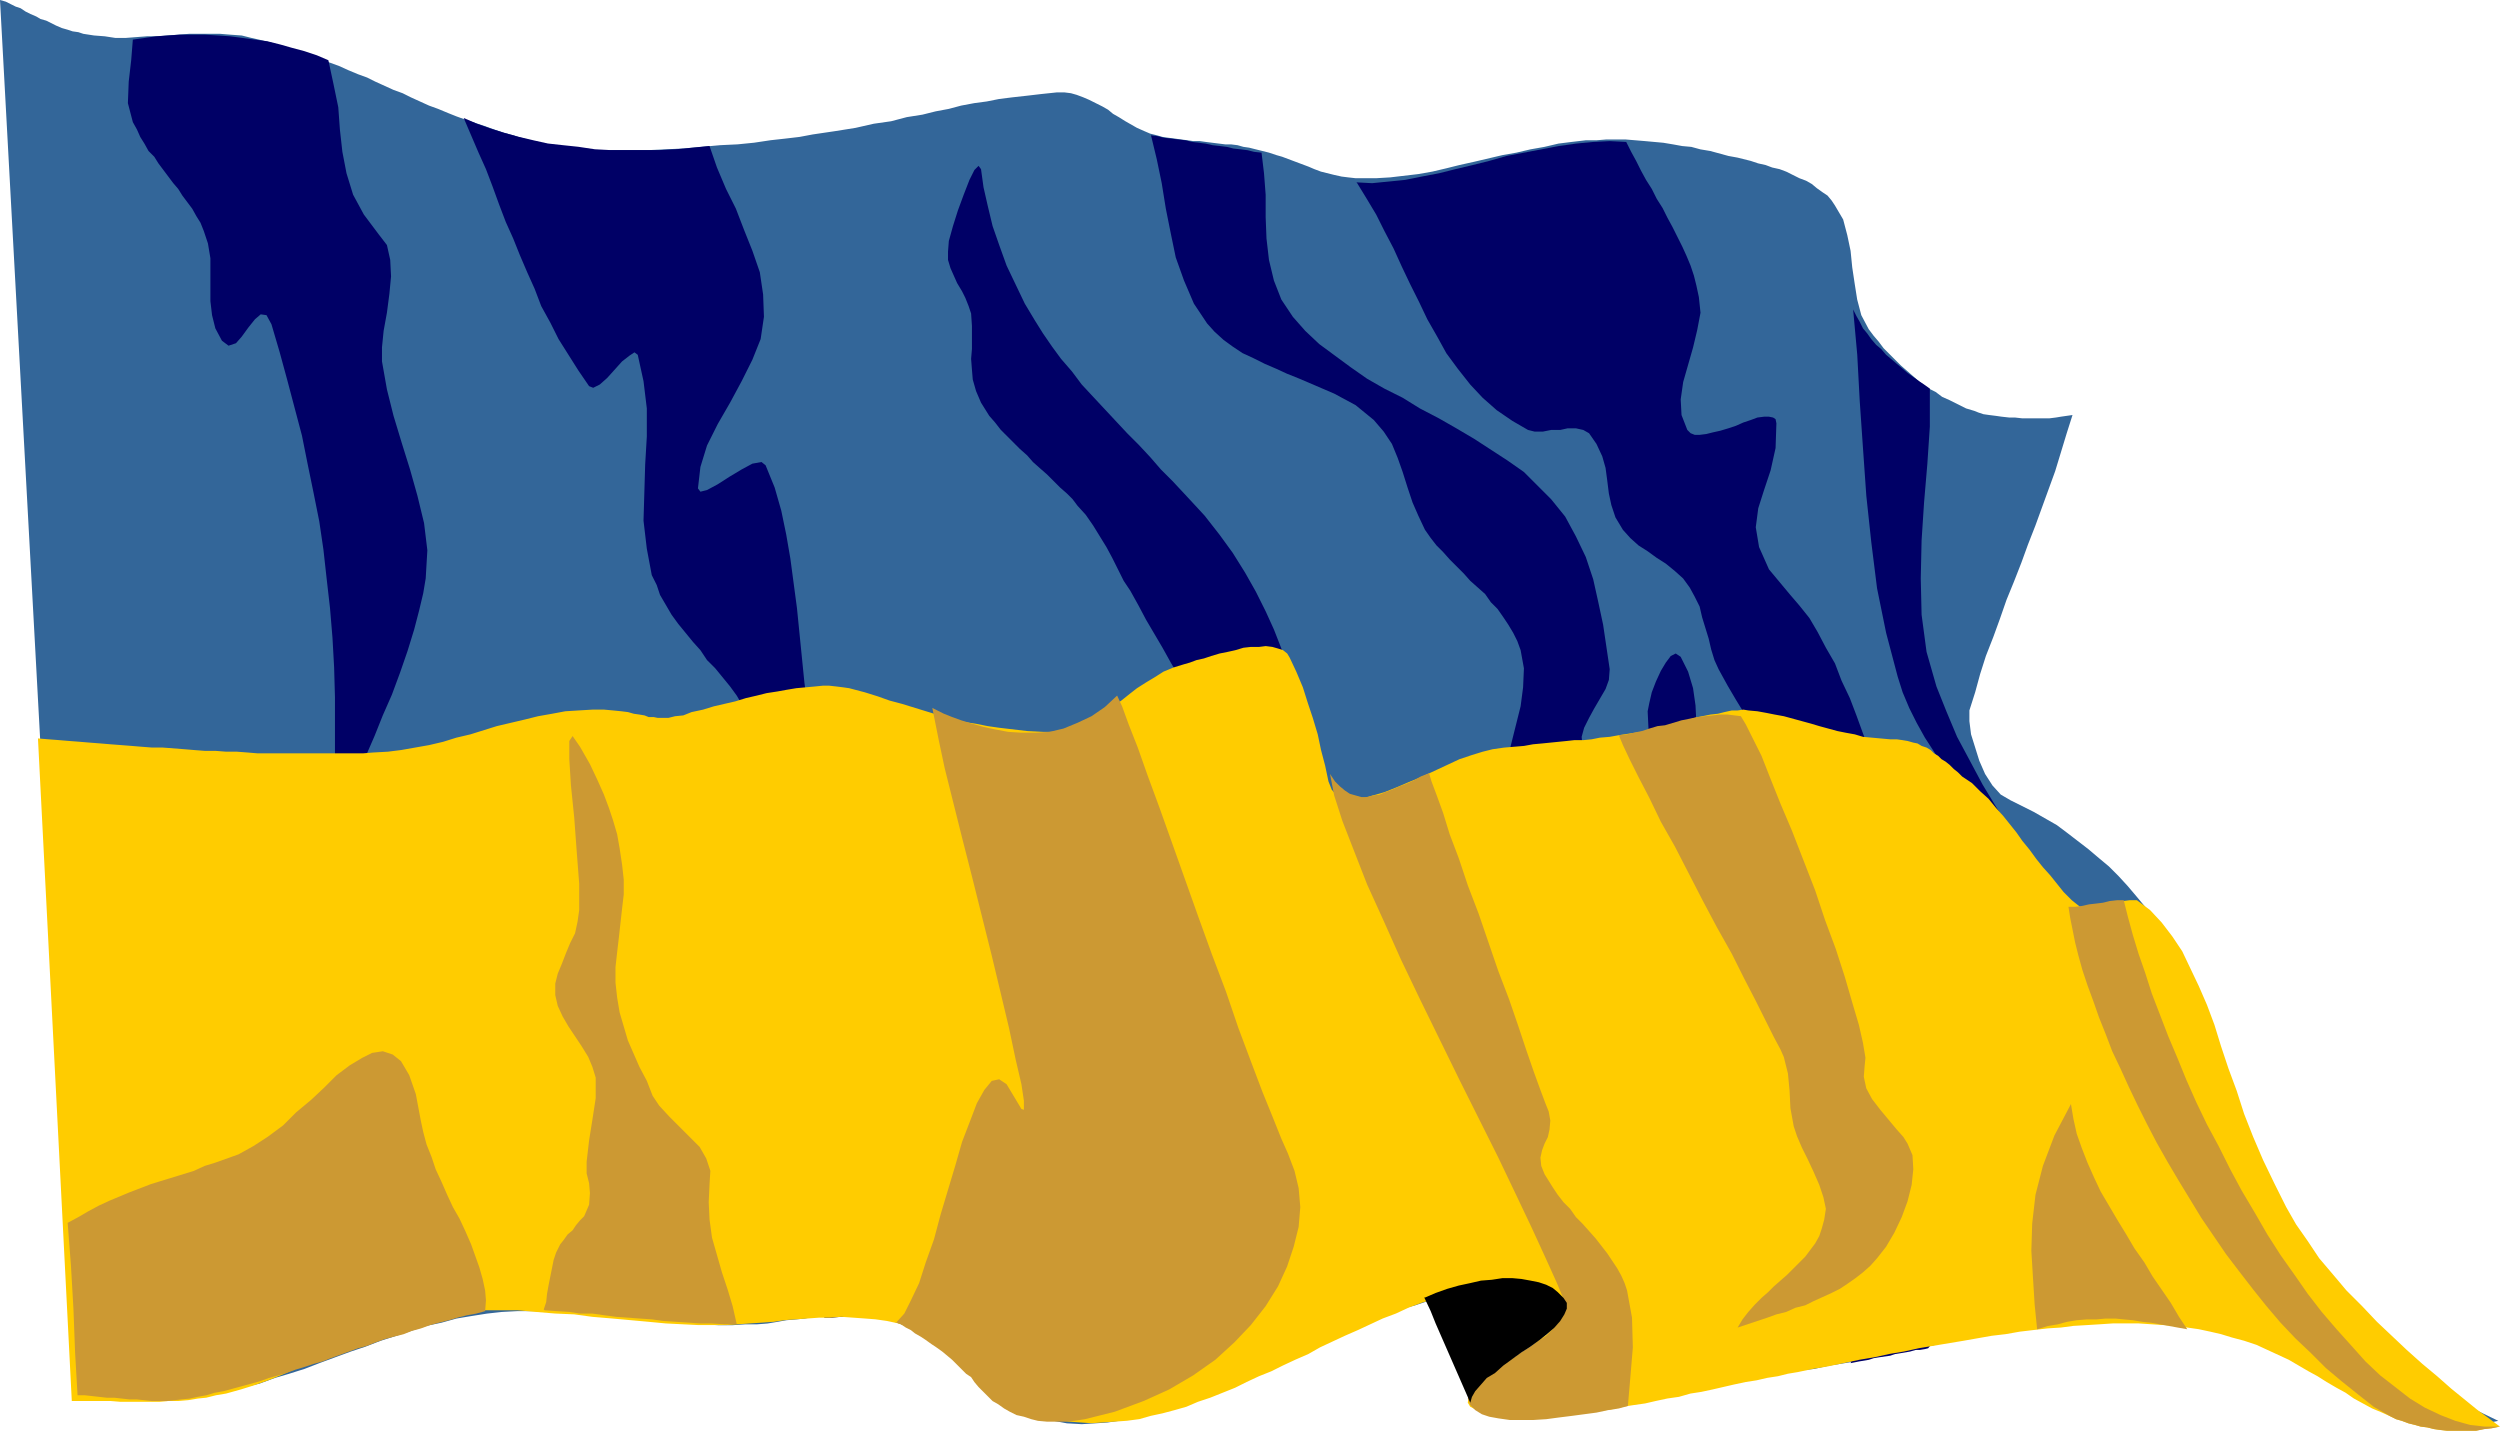
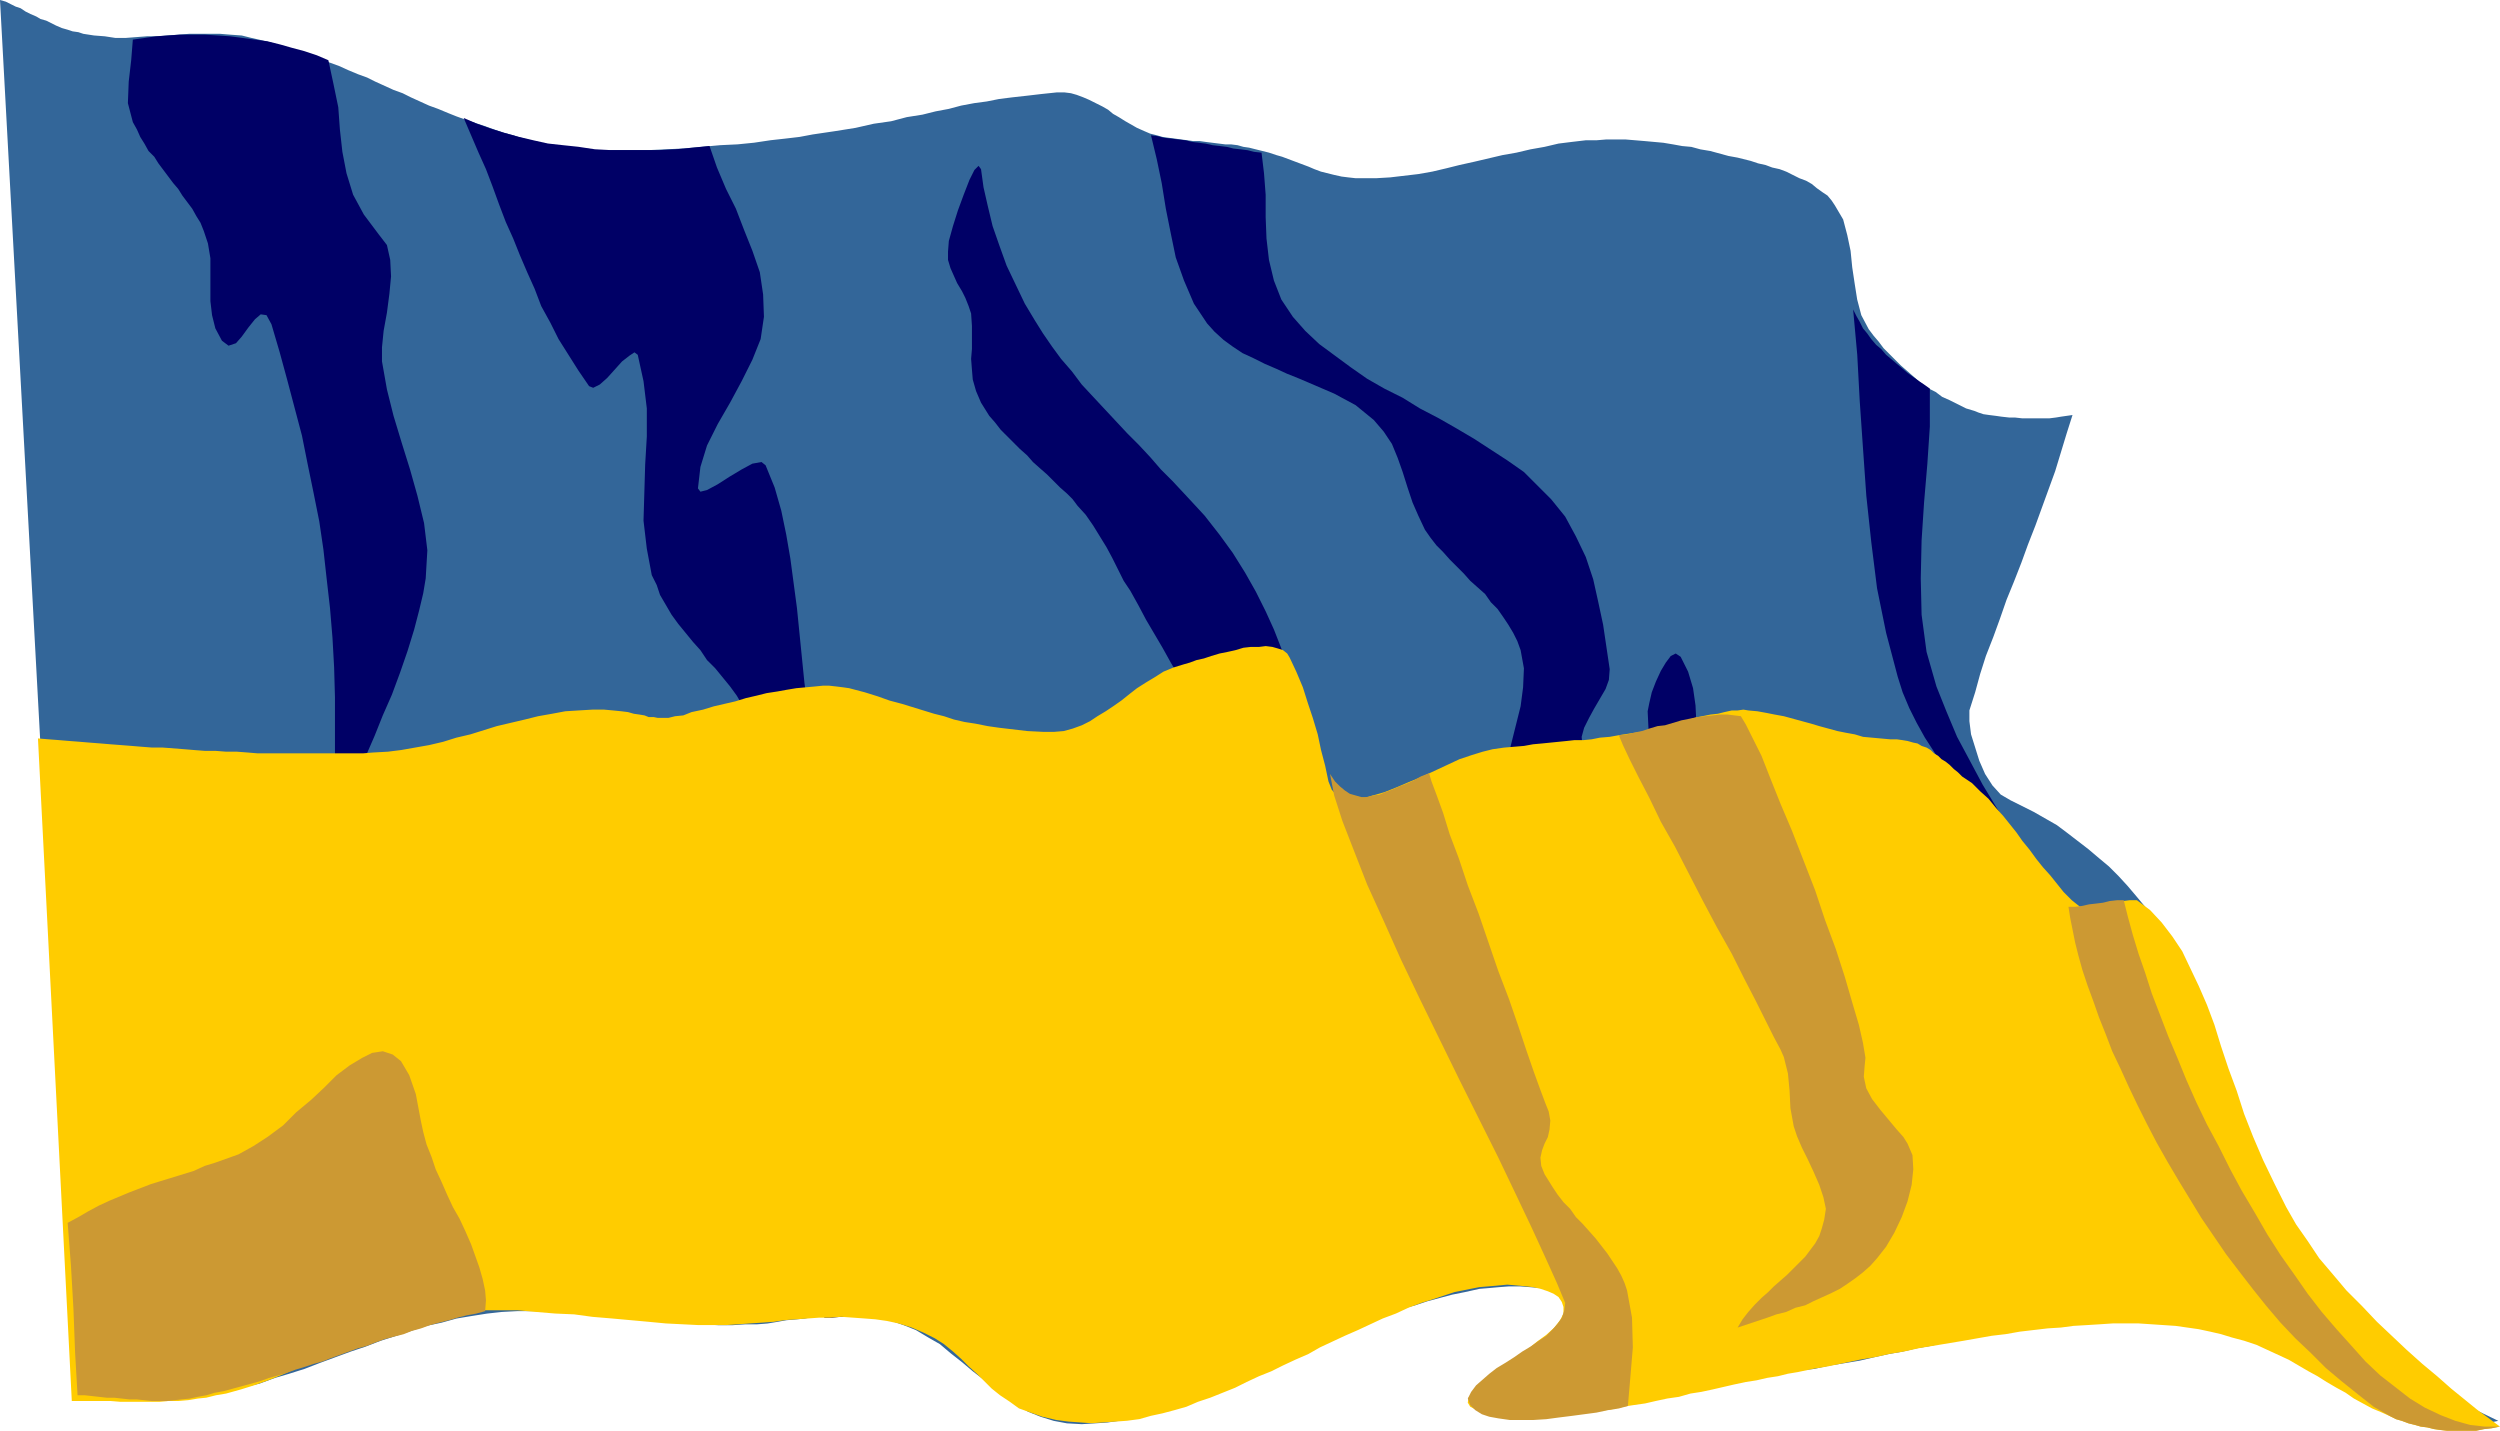
<svg xmlns="http://www.w3.org/2000/svg" xmlns:ns1="http://sodipodi.sourceforge.net/DTD/sodipodi-0.dtd" xmlns:ns2="http://www.inkscape.org/namespaces/inkscape" version="1.0" width="129.553mm" height="74.144mm" id="svg16" ns1:docname="Ukraine 2.wmf">
  <ns1:namedview id="namedview16" pagecolor="#ffffff" bordercolor="#000000" borderopacity="0.25" ns2:showpageshadow="2" ns2:pageopacity="0.0" ns2:pagecheckerboard="0" ns2:deskcolor="#d1d1d1" ns2:document-units="mm" />
  <defs id="defs1">
    <pattern id="WMFhbasepattern" patternUnits="userSpaceOnUse" width="6" height="6" x="0" y="0" />
  </defs>
  <path style="fill:#336699;fill-opacity:1;fill-rule:evenodd;stroke:none" d="m 438.905,225.12 2.262,4.363 2.262,3.879 2.262,3.879 2.262,3.879 2.586,3.717 2.586,3.717 2.909,3.394 2.747,3.555 3.07,3.394 3.394,3.071 3.394,3.071 3.555,2.909 3.878,2.747 4.202,2.747 4.363,2.586 4.686,2.263 -1.616,0.323 -1.616,0.162 -1.454,0.162 -1.454,0.162 h -1.616 -1.293 -1.454 l -1.293,-0.323 h -1.131 l -1.454,-0.323 -1.131,-0.162 -1.293,-0.323 -1.131,-0.323 -1.293,-0.485 -0.97,-0.323 -1.131,-0.485 -1.939,-0.808 -1.939,-0.808 -1.939,-0.97 -1.939,-1.131 -1.939,-1.131 -2.101,-1.293 -2.101,-1.131 -2.101,-1.131 -2.262,-1.293 -2.262,-1.131 -2.262,-1.131 -2.101,-1.131 -2.424,-1.131 -2.424,-0.97 -2.262,-0.808 -2.424,-0.808 -2.262,-0.646 -2.101,-0.485 -2.101,-0.323 -2.262,-0.323 -2.262,-0.162 -2.262,-0.162 h -2.262 -2.262 -2.424 l -2.262,0.323 -2.262,0.162 -2.424,0.323 -2.424,0.162 -2.424,0.485 -2.586,0.323 -2.424,0.485 -2.424,0.485 -2.747,0.485 -2.424,0.646 -2.586,0.485 -2.747,0.485 -2.747,0.646 -2.586,0.646 -2.909,0.485 -2.747,0.646 -2.747,0.485 -2.909,0.646 -2.747,0.646 -2.909,0.485 -3.07,0.485 -2.909,0.646 -3.07,0.323 -4.525,0.808 -4.363,0.646 -4.202,0.808 -4.04,0.808 -3.878,0.808 -3.717,0.808 -3.717,0.646 -3.394,0.646 -3.394,0.646 -3.07,0.485 -3.07,0.162 -3.07,0.162 h -2.747 l -2.747,-0.323 -2.586,-0.485 -2.424,-0.646 -1.454,-0.646 -0.485,-0.808 0.162,-0.808 0.485,-0.97 0.97,-0.97 1.454,-0.97 1.616,-1.131 1.939,-1.293 1.778,-1.131 1.939,-1.293 1.778,-1.454 1.778,-1.131 1.293,-1.293 1.131,-1.293 0.485,-1.131 v -1.293 l -0.323,-0.97 -0.646,-0.808 -1.131,-0.808 -1.454,-0.646 -1.454,-0.485 -1.616,-0.323 -1.939,-0.323 -1.939,-0.162 -1.939,-0.162 -2.101,-0.162 h -2.101 l -2.101,0.162 -1.778,0.162 -1.939,0.162 -1.454,0.323 -1.454,0.323 -2.424,0.485 -2.424,0.646 -2.424,0.646 -2.424,0.808 -2.424,0.646 -2.262,0.97 -2.424,0.97 -2.424,0.97 -2.101,0.97 -2.262,1.131 -2.424,0.97 -2.262,0.97 -2.262,1.131 -2.424,1.131 -2.262,1.131 -2.262,1.131 -2.101,1.131 -2.424,0.808 -2.262,1.131 -2.262,0.97 -2.262,0.97 -2.424,0.97 -2.262,0.808 -2.262,0.808 -2.424,0.808 -2.424,0.646 -2.262,0.485 -2.424,0.485 -2.424,0.485 -2.262,0.323 -2.424,0.162 -2.586,0.162 -2.909,-0.162 -2.586,-0.485 -2.586,-0.808 -2.424,-0.97 -2.262,-1.454 -2.262,-1.454 -2.101,-1.616 -2.101,-1.778 -2.101,-1.616 -2.101,-1.778 -2.262,-1.778 -2.101,-1.778 -2.262,-1.293 -2.424,-1.454 -2.424,-0.97 -2.747,-0.97 -2.262,-0.485 -2.101,-0.162 -1.939,-0.323 -1.939,-0.162 h -1.616 l -1.778,0.162 -1.616,0.162 -1.616,0.162 -1.778,0.323 -1.616,0.162 -1.939,0.162 -1.778,0.323 -1.939,0.323 -2.101,0.162 h -2.262 l -2.424,0.162 h -2.909 l -2.909,-0.162 -3.07,-0.162 -3.394,-0.323 -3.07,-0.323 -3.394,-0.323 -3.394,-0.323 -3.394,-0.162 -3.394,-0.485 -3.394,-0.162 -3.232,-0.162 -3.232,-0.162 h -3.394 l -3.07,0.162 -2.909,0.323 -3.07,0.485 -2.909,0.485 -2.909,0.808 -3.07,0.646 -2.909,0.97 -2.909,0.97 -3.07,0.97 -2.909,1.131 -2.909,0.97 -3.07,1.131 -3.07,1.131 -2.909,1.131 -3.07,0.97 -2.747,0.808 -3.07,1.131 -2.909,0.646 -2.909,0.808 -1.939,0.323 -1.939,0.485 -1.616,0.162 -1.939,0.323 -1.939,0.162 h -1.939 l -1.778,0.162 H 29.896 27.957 26.018 24.078 22.139 l -1.778,-0.162 H 18.422 16.645 L 14.867,273.764 0,0 1.131,0.323 2.101,0.808 3.07,1.293 4.04,1.616 5.01,2.263 5.979,2.747 7.11,3.232 7.918,3.717 l 1.131,0.323 0.97,0.485 0.97,0.485 1.131,0.485 1.131,0.323 0.97,0.323 1.131,0.162 0.97,0.323 2.101,0.323 2.101,0.162 2.101,0.323 h 1.939 l 2.101,-0.162 2.101,-0.162 h 2.101 L 32.805,6.949 34.906,6.788 37.006,6.626 h 2.101 1.939 2.101 l 1.939,0.162 2.262,0.162 1.939,0.485 2.101,0.485 1.939,0.485 2.101,0.646 1.778,0.485 1.939,0.646 1.939,0.808 1.778,0.646 1.778,0.646 1.778,0.646 1.778,0.808 1.939,0.808 1.778,0.646 1.616,0.808 1.778,0.808 1.778,0.808 1.778,0.646 1.616,0.808 1.778,0.808 1.778,0.808 1.778,0.646 1.939,0.808 1.616,0.646 1.778,0.646 1.939,0.646 1.939,0.646 1.778,0.646 1.939,0.646 1.778,0.485 2.101,0.646 1.939,0.485 2.101,0.485 2.101,0.323 2.424,0.323 2.747,0.485 3.07,0.162 h 3.232 3.232 3.555 l 3.394,-0.162 3.555,-0.162 3.555,-0.323 3.555,-0.323 3.394,-0.162 3.232,-0.323 3.232,-0.485 2.909,-0.323 2.747,-0.323 2.586,-0.485 4.363,-0.646 4.04,-0.646 3.555,-0.808 3.394,-0.485 3.07,-0.808 3.07,-0.485 2.586,-0.646 2.586,-0.485 2.424,-0.646 2.586,-0.485 2.424,-0.323 2.424,-0.485 2.586,-0.323 2.909,-0.323 2.747,-0.323 3.07,-0.323 h 1.454 l 1.293,0.162 1.131,0.323 1.293,0.485 1.131,0.485 1.293,0.646 1.293,0.646 1.131,0.646 0.97,0.808 1.131,0.646 1.293,0.808 1.131,0.646 1.131,0.646 1.454,0.646 1.131,0.485 1.293,0.323 1.131,0.323 1.131,0.162 1.293,0.162 1.131,0.162 1.293,0.162 1.131,0.162 h 1.293 l 1.131,0.162 1.293,0.162 1.293,0.162 1.293,0.162 h 1.131 l 1.293,0.162 1.131,0.323 1.131,0.162 1.293,0.323 1.293,0.323 1.293,0.323 1.454,0.485 1.131,0.323 1.293,0.485 1.293,0.485 1.293,0.485 1.293,0.485 1.131,0.485 1.293,0.485 1.293,0.323 1.293,0.323 1.454,0.323 1.293,0.162 1.454,0.162 h 1.454 2.586 l 2.747,-0.162 2.747,-0.323 2.747,-0.323 2.747,-0.485 2.747,-0.646 2.586,-0.646 2.909,-0.646 2.747,-0.646 2.747,-0.646 2.747,-0.485 2.747,-0.646 2.747,-0.485 2.747,-0.646 2.586,-0.323 2.747,-0.323 h 2.101 l 1.939,-0.162 h 1.778 1.939 l 1.939,0.162 1.939,0.162 1.778,0.162 1.778,0.162 1.939,0.323 1.778,0.323 1.778,0.162 1.778,0.485 1.939,0.323 1.778,0.485 1.778,0.485 1.778,0.323 1.293,0.323 1.293,0.323 1.454,0.485 1.454,0.323 1.293,0.485 1.454,0.323 1.293,0.485 1.293,0.646 1.293,0.646 1.293,0.485 1.131,0.646 0.97,0.808 1.131,0.808 0.97,0.646 0.808,0.97 0.646,0.97 1.616,2.747 0.808,3.071 0.646,3.071 0.323,3.232 0.485,3.232 0.485,3.071 0.808,3.071 1.454,2.747 0.97,1.293 0.97,1.131 0.97,1.293 1.131,1.131 1.131,1.131 1.131,1.131 1.293,1.131 1.293,1.131 1.293,1.131 1.293,0.97 1.616,0.808 1.293,0.97 1.454,0.646 1.616,0.808 1.616,0.808 1.616,0.485 0.808,0.323 0.97,0.323 1.131,0.162 1.293,0.162 1.131,0.162 1.454,0.162 h 1.131 l 1.454,0.162 h 1.293 1.293 1.454 1.293 l 1.293,-0.162 0.97,-0.162 1.131,-0.162 1.131,-0.162 -1.131,3.555 -1.131,3.717 -1.131,3.717 -1.293,3.555 -1.293,3.555 -1.293,3.555 -1.454,3.717 -1.293,3.555 -1.454,3.717 -1.454,3.555 -1.293,3.717 -1.293,3.555 -1.454,3.717 -1.131,3.555 -0.97,3.555 -1.131,3.555 v 2.101 l 0.323,2.586 0.808,2.586 0.808,2.586 1.131,2.586 1.454,2.263 1.616,1.778 1.939,1.131 2.262,1.131 2.262,1.131 2.262,1.293 2.262,1.293 1.939,1.454 2.101,1.616 2.101,1.616 2.101,1.778 1.939,1.616 1.939,1.939 1.778,1.939 1.778,2.101 1.616,1.939 1.454,2.263 1.454,2.263 1.454,2.263 1.293,2.263 1.131,2.263 0.97,2.424 0.97,2.424 0.97,2.747 0.808,2.586 0.97,2.747 0.97,2.586 0.646,2.747 0.97,2.586 0.808,2.909 0.808,2.586 0.646,2.586 0.808,2.586 0.808,2.424 0.808,2.424 v 0 z" id="path1" />
  <path style="fill:#000066;fill-opacity:1;fill-rule:evenodd;stroke:none" d="m 225.432,26.504 1.293,0.162 1.293,0.323 1.454,0.162 1.293,0.162 1.454,0.162 1.293,0.323 1.293,0.162 1.293,0.162 1.454,0.323 1.454,0.162 1.293,0.162 1.293,0.323 1.454,0.162 1.293,0.162 1.293,0.323 1.454,0.162 0.485,4.04 0.323,4.202 v 4.363 l 0.162,4.202 0.485,4.202 0.97,4.04 1.454,3.717 2.262,3.394 2.424,2.747 2.747,2.586 3.07,2.263 3.07,2.263 3.232,2.263 3.394,1.939 3.555,1.778 3.394,2.101 3.717,1.939 3.394,1.939 3.555,2.101 3.232,2.101 3.232,2.101 3.232,2.263 2.586,2.586 2.747,2.747 2.747,3.394 2.101,3.879 1.939,4.04 1.454,4.363 0.97,4.363 0.97,4.525 0.646,4.363 0.646,4.363 -0.162,2.101 -0.646,1.778 -1.131,1.939 -1.131,1.939 -0.97,1.778 -0.97,1.939 -0.485,1.778 0.162,1.778 0.323,1.454 0.646,1.616 0.485,1.778 0.646,1.939 0.646,1.778 0.646,1.778 0.97,1.939 0.808,1.616 0.97,1.616 0.97,1.293 1.131,1.131 1.293,0.808 1.293,0.646 1.293,0.162 1.454,-0.162 1.616,-0.646 2.424,-2.101 0.97,-2.747 -0.323,-3.071 -1.293,-3.394 -1.454,-3.717 -1.454,-3.555 -1.131,-3.555 -0.162,-3.394 0.323,-1.616 0.485,-2.101 0.808,-2.101 0.97,-2.101 0.97,-1.616 0.97,-1.293 0.97,-0.485 0.97,0.646 1.454,2.909 0.97,3.232 0.485,3.394 0.162,3.394 v 3.555 l 0.162,3.555 0.485,3.394 0.646,3.232 0.97,2.263 0.97,2.101 1.454,2.101 1.293,2.101 1.293,1.939 1.293,2.263 1.131,1.939 0.97,2.263 0.97,4.202 0.323,4.363 0.162,4.525 0.646,4.363 1.293,4.202 1.293,4.202 1.454,4.202 1.616,4.04 1.616,4.202 1.454,4.202 1.454,4.202 1.293,4.202 0.485,1.939 0.646,2.101 0.485,1.939 0.646,1.939 0.323,2.101 0.162,2.101 -0.162,1.939 -0.485,2.101 -0.485,1.454 -0.646,1.293 -0.646,1.293 -0.808,1.293 -0.808,1.293 -0.808,1.131 -0.97,1.293 -0.97,1.293 -0.97,1.131 -0.97,1.293 -1.131,1.293 -1.131,1.131 -0.808,1.293 -1.131,1.131 -0.808,1.293 -0.97,1.293 0.646,-1.454 0.646,-1.778 0.97,-1.616 0.97,-1.616 0.97,-1.778 1.131,-1.778 0.97,-1.778 0.97,-1.778 0.97,-1.616 0.646,-1.454 0.323,-1.454 0.323,-1.454 -0.162,-1.131 -0.485,-0.808 -0.97,-0.808 -1.293,-0.485 -1.454,-0.323 -1.454,0.162 -1.131,0.646 -1.131,0.646 -1.131,1.131 -0.97,1.293 -0.97,1.454 -0.97,1.616 -0.808,1.778 -0.97,1.616 -0.808,1.778 -0.808,1.939 -0.97,1.778 -0.97,1.616 -0.808,1.616 -1.131,1.293 -0.97,0.646 -0.97,0.646 -0.97,0.646 -0.97,0.646 -0.97,0.646 -0.97,0.646 -1.131,0.646 -0.808,0.485 -1.131,0.646 -0.97,0.646 -0.97,0.646 -0.97,0.646 -0.97,0.646 -0.97,0.646 -1.131,0.646 -0.97,0.646 1.293,-1.939 1.293,-2.101 1.293,-1.778 1.293,-1.939 1.293,-1.939 1.293,-1.939 1.454,-1.778 1.293,-1.939 1.293,-1.939 1.293,-1.939 1.131,-1.778 1.293,-2.101 1.131,-1.939 1.131,-1.939 1.131,-1.939 0.97,-2.101 1.293,-2.909 1.293,-2.909 1.293,-3.071 0.97,-3.071 0.97,-3.071 0.646,-3.071 0.323,-2.909 0.162,-3.071 -0.323,-2.424 -0.485,-2.747 -0.808,-2.909 -0.97,-2.747 -1.131,-2.263 -1.454,-1.454 -1.293,-0.485 -1.616,0.808 -3.232,4.202 -1.939,4.848 -1.131,5.171 -0.485,5.171 -0.323,5.495 -0.323,5.333 -0.646,5.171 -1.454,5.01 -1.131,2.586 -1.616,2.424 -1.778,2.424 -1.778,2.101 -1.778,2.424 -1.778,2.263 -1.454,2.424 -1.131,2.747 v -2.909 l 0.485,-3.232 1.293,-3.232 1.293,-3.232 1.454,-3.555 1.293,-3.071 0.646,-3.394 v -2.909 l -0.646,-1.778 -0.646,-1.778 -0.97,-1.616 -0.97,-1.778 -1.293,-1.616 -1.131,-1.616 -1.293,-1.616 -1.293,-1.616 -1.454,-1.616 -1.293,-1.616 -1.293,-1.616 -1.131,-1.616 -1.131,-1.616 -0.808,-1.778 -0.646,-1.616 -0.485,-1.778 -1.454,-5.979 -1.616,-5.979 -1.616,-5.979 -1.616,-5.979 -1.454,-5.818 -1.293,-5.979 -1.131,-6.141 -0.808,-5.979 v -3.717 l 0.485,-3.879 0.808,-3.717 0.97,-3.879 0.97,-3.879 0.485,-3.717 0.162,-3.717 -0.646,-3.555 -0.646,-1.778 -0.808,-1.616 -0.97,-1.616 -0.97,-1.454 -1.131,-1.616 -1.293,-1.293 -1.131,-1.616 -1.454,-1.293 -1.454,-1.293 -1.293,-1.454 -1.454,-1.454 -1.293,-1.293 -1.293,-1.454 -1.293,-1.293 -1.131,-1.454 -1.131,-1.616 -1.293,-2.747 -1.131,-2.586 -0.97,-2.909 -0.97,-3.071 -0.97,-2.747 -1.131,-2.747 -1.616,-2.424 -1.939,-2.263 -1.778,-1.454 -1.778,-1.454 -2.101,-1.131 -2.101,-1.131 -2.262,-0.97 -2.262,-0.97 -2.262,-0.97 -2.424,-0.97 -2.101,-0.97 -2.262,-0.97 -2.262,-1.131 -2.101,-0.97 -1.939,-1.293 -1.778,-1.293 -1.778,-1.616 -1.454,-1.616 -2.586,-3.879 -1.939,-4.525 -1.616,-4.525 -0.97,-4.687 -0.97,-4.848 -0.808,-5.01 -0.97,-4.687 -1.131,-4.687 z" id="path2" />
  <path style="fill:#000066;fill-opacity:1;fill-rule:evenodd;stroke:none" d="m 192.142,33.13 -0.485,-0.646 -0.808,0.808 -0.97,1.939 -1.131,2.909 -1.131,3.071 -0.97,3.071 -0.808,2.909 -0.162,2.101 v 1.616 l 0.485,1.616 0.646,1.454 0.646,1.454 0.97,1.616 0.646,1.293 0.646,1.616 0.485,1.454 0.162,2.424 v 2.424 2.101 l -0.162,1.939 0.162,2.101 0.162,1.939 0.646,2.263 0.97,2.263 0.808,1.293 0.808,1.293 1.131,1.293 1.131,1.454 1.131,1.131 1.293,1.293 1.293,1.293 1.454,1.293 1.131,1.293 1.454,1.293 1.293,1.131 1.293,1.293 1.293,1.293 1.293,1.131 1.131,1.131 0.97,1.293 1.616,1.778 1.454,2.101 1.293,2.101 1.293,2.101 1.131,2.101 1.131,2.263 1.131,2.263 1.293,1.939 1.616,2.909 1.454,2.747 1.616,2.747 1.616,2.747 1.616,2.909 1.616,2.747 1.778,2.747 1.778,2.747 1.131,1.131 1.293,1.293 1.616,1.131 1.616,1.131 1.293,1.131 1.131,1.293 0.97,1.293 0.323,1.616 v 4.525 l -0.485,4.363 -0.97,4.687 -1.131,4.525 -1.131,4.363 -0.646,4.525 v 4.363 l 0.646,4.363 0.97,2.263 1.131,2.263 1.131,2.263 1.616,2.101 1.616,1.939 1.778,2.101 1.778,1.939 1.939,1.939 1.778,1.939 1.939,2.101 1.939,1.939 1.616,1.939 1.616,2.101 1.616,2.101 1.293,2.263 1.131,2.263 1.616,5.171 1.131,4.848 0.646,5.01 0.323,5.01 0.323,5.171 0.162,5.01 0.162,5.333 0.323,5.333 2.586,-0.97 2.424,-0.97 2.586,-1.131 2.586,-0.808 2.586,-0.808 2.586,-0.808 2.586,-0.646 2.586,-0.485 2.586,-0.323 2.586,-0.323 2.586,0.162 2.586,0.323 2.747,0.323 2.586,0.808 2.747,1.131 2.747,1.293 -1.454,-2.101 -1.454,-2.101 -1.454,-2.101 -1.454,-2.101 -1.616,-1.939 -1.454,-2.101 -1.454,-1.939 -1.616,-1.939 -1.293,-1.939 -1.454,-2.101 -1.454,-1.939 -1.293,-1.939 -1.454,-2.263 -1.293,-2.101 -1.293,-2.101 -1.131,-2.263 -1.939,-3.717 -1.778,-3.879 -1.778,-4.04 -1.293,-3.879 -1.616,-4.04 -1.454,-4.04 -1.293,-4.04 -1.293,-3.879 -1.131,-3.071 -0.97,-2.586 -0.97,-2.747 -1.131,-2.586 -1.131,-2.586 -1.131,-2.424 -1.131,-2.424 -1.131,-2.424 -0.97,-2.424 -1.293,-2.424 -1.293,-2.424 -1.293,-2.586 -1.293,-2.747 -1.293,-2.747 -1.454,-2.747 -1.293,-2.909 -0.323,-0.97 -0.323,-1.293 -0.485,-1.778 -0.646,-2.263 -0.646,-2.424 -0.808,-2.747 -0.97,-3.232 -1.131,-3.232 -1.131,-3.555 -1.454,-3.717 -1.616,-3.555 -1.939,-3.879 -2.101,-3.717 -2.424,-3.879 -2.586,-3.555 -2.909,-3.717 -1.939,-2.101 -2.101,-2.263 -2.262,-2.424 -2.262,-2.263 -2.101,-2.424 -2.262,-2.424 -2.262,-2.263 -2.262,-2.424 -2.262,-2.424 -2.262,-2.424 -2.101,-2.263 -1.939,-2.586 -2.101,-2.424 -1.778,-2.424 -1.778,-2.586 -1.616,-2.586 -1.939,-3.232 -1.778,-3.717 -1.778,-3.717 -1.454,-4.04 -1.293,-3.717 -0.97,-4.04 -0.808,-3.555 z" id="path3" />
-   <path style="fill:#000066;fill-opacity:1;fill-rule:evenodd;stroke:none" d="m 265.67,35.715 3.07,0.162 3.232,-0.323 3.232,-0.323 3.232,-0.646 3.394,-0.646 3.232,-0.808 3.394,-0.808 3.232,-0.808 3.394,-0.97 3.394,-0.646 3.394,-0.646 3.394,-0.646 3.394,-0.485 3.394,-0.323 3.232,-0.162 3.232,0.162 0.97,1.939 0.97,1.778 0.97,1.939 0.97,1.778 1.131,1.778 0.97,1.939 1.131,1.778 0.97,1.939 0.97,1.778 0.97,1.939 0.97,1.939 0.808,1.778 0.808,1.939 0.646,1.939 0.485,1.939 0.485,2.263 0.323,3.071 -0.646,3.394 -0.808,3.394 -0.97,3.394 -0.97,3.394 -0.485,3.394 0.162,3.071 1.131,2.909 0.646,0.646 0.808,0.323 h 0.97 l 1.293,-0.162 1.293,-0.323 1.454,-0.323 1.616,-0.485 1.454,-0.485 1.454,-0.646 1.454,-0.485 1.293,-0.485 1.293,-0.162 h 0.97 l 0.808,0.162 0.485,0.323 0.162,0.808 -0.162,4.848 -0.97,4.363 -1.293,3.879 -1.131,3.555 -0.485,3.717 0.646,3.879 1.939,4.363 4.04,4.848 1.939,2.263 1.939,2.424 1.616,2.747 1.616,3.071 1.778,3.071 1.293,3.394 1.616,3.394 1.293,3.394 1.293,3.555 1.293,3.394 1.454,3.394 1.131,3.394 1.454,3.071 1.293,3.071 1.131,2.909 1.454,2.586 1.131,2.263 1.454,2.263 1.454,2.263 1.454,2.263 1.454,2.263 1.616,2.101 1.454,2.263 1.454,2.263 1.454,2.263 1.293,2.263 1.293,2.263 1.131,2.263 1.131,2.424 1.131,2.586 0.808,2.424 0.808,2.424 0.97,4.848 0.485,5.01 0.323,5.01 v 5.171 l -0.323,5.01 -0.646,5.171 -0.97,5.01 -1.454,5.01 -0.646,1.616 -0.485,1.454 -0.646,1.454 -0.808,1.454 -0.97,1.293 -0.97,1.293 -0.808,1.293 -0.97,1.293 -1.131,1.293 -0.97,1.131 -1.131,1.293 -1.131,1.454 -1.131,1.131 -1.293,1.454 -1.131,1.131 -1.131,1.454 -0.646,0.162 -0.97,0.162 h -0.808 l -1.131,0.323 -0.97,0.162 -0.97,0.162 -0.97,0.162 -0.97,0.323 -1.131,0.162 -1.131,0.162 -0.97,0.162 -0.97,0.323 -0.97,0.162 -0.97,0.162 -0.808,0.162 -0.808,0.162 1.131,-2.586 1.131,-2.424 1.293,-2.424 1.293,-2.263 1.293,-2.263 1.293,-2.263 1.131,-2.101 1.293,-2.101 1.131,-2.263 1.131,-2.101 0.808,-2.263 0.97,-2.263 0.97,-2.424 0.646,-2.424 0.646,-2.424 0.485,-2.586 v -2.586 l -0.808,-2.424 -1.454,-2.263 -1.616,-2.263 -1.778,-2.263 -1.778,-2.263 -1.454,-2.263 -0.97,-2.424 -0.646,-3.879 -0.323,-4.202 v -4.525 l 0.162,-4.687 0.162,-4.687 -0.162,-4.363 -0.485,-4.202 -1.293,-3.555 -1.454,-3.071 -1.616,-3.071 -1.778,-2.747 -1.778,-3.071 -1.939,-2.747 -2.101,-2.747 -1.939,-2.909 -2.101,-2.747 -2.101,-2.747 -2.101,-2.747 -1.939,-2.747 -1.939,-2.909 -2.101,-2.747 -1.778,-2.909 -1.616,-2.747 -1.778,-3.232 -0.808,-1.778 -0.646,-2.101 -0.485,-2.101 -0.646,-2.101 -0.646,-2.101 -0.485,-2.101 -0.97,-1.939 -0.97,-1.778 -1.293,-1.778 -1.616,-1.454 -1.778,-1.454 -1.778,-1.131 -1.778,-1.293 -1.778,-1.131 -1.616,-1.454 -1.454,-1.616 -1.454,-2.424 -0.808,-2.424 -0.485,-2.263 -0.323,-2.586 -0.323,-2.424 -0.646,-2.263 -1.131,-2.424 -1.454,-2.101 -1.131,-0.646 -1.454,-0.323 h -1.616 l -1.454,0.323 h -1.778 l -1.616,0.323 h -1.616 l -1.293,-0.323 -3.07,-1.778 -3.07,-2.101 -2.747,-2.424 -2.424,-2.586 -2.424,-3.071 -2.262,-3.071 -1.778,-3.232 -1.939,-3.394 -1.616,-3.394 -1.778,-3.555 -1.616,-3.394 -1.616,-3.555 -1.778,-3.394 -1.616,-3.232 -1.939,-3.232 -1.778,-2.909 v 0 z" id="path4" />
  <path style="fill:#000066;fill-opacity:1;fill-rule:evenodd;stroke:none" d="m 362.953,60.603 0.808,8.888 0.485,9.05 0.646,9.373 0.646,9.212 0.97,9.05 1.131,9.05 1.778,8.727 2.262,8.565 0.97,3.071 1.293,3.071 1.454,2.909 1.616,2.909 1.778,2.747 1.778,2.909 1.939,2.747 1.939,2.747 2.101,2.747 1.939,2.747 2.101,2.586 2.101,2.747 1.939,2.747 1.939,2.747 1.939,2.747 1.939,2.747 1.778,3.071 1.939,2.909 1.778,2.586 1.939,2.747 1.939,2.586 1.939,2.424 1.616,2.586 1.939,2.424 1.778,2.424 1.778,2.586 1.454,2.586 1.616,2.586 1.616,2.909 1.454,2.909 1.293,3.071 1.293,3.394 0.808,1.939 1.131,2.263 1.454,2.586 1.616,2.586 1.939,2.586 1.939,2.747 1.939,2.747 2.262,2.747 2.101,2.909 2.262,2.586 2.262,2.747 2.101,2.586 2.262,2.263 1.939,2.263 1.778,2.101 1.778,1.778 -1.939,-2.909 -2.101,-3.232 -1.778,-3.394 -2.101,-3.394 -2.101,-3.394 -1.939,-3.394 -2.101,-3.555 -2.101,-3.555 -2.101,-3.555 -2.101,-3.555 -1.939,-3.555 -2.101,-3.394 -1.939,-3.232 -1.939,-3.394 -1.939,-3.071 -1.939,-3.071 -3.07,-4.525 -2.909,-4.363 -3.07,-4.525 -3.394,-4.363 -3.07,-4.525 -3.232,-4.202 -3.07,-4.525 -3.232,-4.363 -3.07,-4.363 -2.909,-4.525 -2.909,-4.525 -2.747,-4.525 -2.586,-4.848 -2.424,-4.525 -2.101,-5.01 -1.939,-4.848 -1.939,-6.788 -0.97,-7.272 -0.162,-7.111 0.162,-7.434 0.485,-7.434 0.646,-7.596 0.485,-7.272 v -7.434 l -1.131,-0.808 -0.97,-0.646 -1.131,-0.808 -1.131,-0.808 -1.131,-0.97 -0.97,-0.808 -1.131,-0.97 -0.97,-0.808 -0.97,-1.131 -0.97,-0.808 -0.97,-1.131 -0.808,-1.131 -0.808,-0.97 -0.646,-1.293 -0.646,-1.131 -0.646,-1.293 z" id="path5" />
  <path style="fill:#000066;fill-opacity:1;fill-rule:evenodd;stroke:none" d="m 26.018,7.757 -0.323,4.04 -0.485,4.202 -0.162,4.202 0.97,3.717 0.808,1.454 0.646,1.454 0.808,1.293 0.808,1.454 1.131,1.131 0.808,1.293 0.97,1.293 0.97,1.293 0.97,1.293 0.97,1.131 0.808,1.293 0.97,1.293 0.97,1.293 0.808,1.454 0.808,1.293 0.646,1.616 0.808,2.424 0.485,2.909 v 2.747 2.747 2.909 l 0.323,2.747 0.646,2.586 1.293,2.424 1.293,0.97 1.454,-0.485 1.131,-1.293 1.293,-1.778 1.293,-1.616 1.131,-0.97 1.131,0.162 0.97,1.778 1.616,5.495 1.454,5.333 1.454,5.495 1.454,5.495 1.131,5.656 1.131,5.495 1.131,5.656 0.808,5.495 0.646,5.818 0.646,5.656 0.485,5.818 0.323,5.818 0.162,5.818 v 5.656 5.979 l -0.323,5.818 v 2.101 l 0.485,0.808 0.646,-0.323 1.131,-0.97 1.131,-1.939 1.616,-2.747 1.454,-3.071 1.616,-3.717 1.616,-4.04 1.778,-4.04 1.616,-4.363 1.454,-4.202 1.293,-4.202 0.97,-3.717 0.808,-3.394 0.485,-2.909 0.323,-5.495 -0.646,-5.333 -1.293,-5.333 -1.454,-5.171 -1.616,-5.171 -1.616,-5.333 -1.293,-5.171 -0.97,-5.495 v -2.747 l 0.323,-3.232 0.646,-3.555 0.485,-3.717 0.323,-3.394 -0.162,-3.232 -0.646,-2.909 -1.616,-2.101 -2.909,-3.879 -2.101,-3.879 -1.293,-4.202 -0.808,-4.202 -0.485,-4.363 L 66.256,21.009 65.286,16.322 64.317,11.797 62.054,10.828 59.63,10.02 57.206,9.373 54.944,8.727 52.358,8.08 49.934,7.757 47.51,7.434 45.086,7.111 42.662,6.949 40.077,6.788 H 37.653 35.229 L 32.805,6.949 30.542,7.111 28.28,7.434 Z" id="path6" />
  <path style="fill:#000066;fill-opacity:1;fill-rule:evenodd;stroke:none" d="m 90.819,23.11 1.454,3.394 1.454,3.394 1.454,3.232 1.293,3.394 1.293,3.555 1.293,3.394 1.454,3.232 1.293,3.232 1.454,3.394 1.454,3.232 1.293,3.394 1.778,3.232 1.616,3.232 1.939,3.071 1.939,3.071 2.101,3.071 0.808,0.323 1.293,-0.646 1.454,-1.293 1.454,-1.616 1.454,-1.616 1.454,-1.131 0.97,-0.646 0.646,0.485 1.131,5.171 0.646,5.333 v 5.495 l -0.323,5.495 -0.162,5.495 -0.162,5.495 0.646,5.495 0.97,5.171 0.97,1.939 0.646,1.939 1.131,1.939 1.131,1.939 1.293,1.778 1.454,1.778 1.454,1.778 1.454,1.616 1.293,1.939 1.616,1.616 1.454,1.778 1.454,1.778 1.293,1.778 1.131,1.939 1.131,1.939 1.131,1.939 1.131,2.586 1.131,2.586 0.97,2.586 0.97,2.747 0.808,2.747 0.808,2.747 0.808,2.747 0.808,2.586 0.808,2.909 0.646,2.586 0.97,2.747 0.808,2.747 0.97,2.747 0.97,2.586 0.97,2.747 1.131,2.424 0.97,1.939 1.131,1.778 1.454,1.778 1.293,1.778 1.454,1.454 1.454,1.778 1.616,1.616 1.616,1.616 1.454,1.616 1.454,1.616 1.293,1.778 1.131,1.778 0.808,1.939 0.808,1.778 0.485,2.101 0.323,1.939 -0.162,2.101 -0.323,1.939 -0.646,2.101 -0.808,1.939 -0.97,1.939 -1.131,1.939 -1.131,1.939 -1.454,1.939 -1.454,1.939 -1.293,1.939 -1.454,1.939 -1.293,1.939 -1.293,1.939 -1.293,2.101 -1.131,1.939 -0.97,2.101 -0.646,1.454 -0.485,1.616 -0.323,1.778 -0.323,1.778 -0.323,1.616 -0.162,1.778 -0.323,1.616 -0.323,1.616 h 1.616 l 1.616,-0.162 h 1.616 l 1.616,-0.162 h 1.616 1.616 l 1.454,-0.162 1.616,-0.162 0.97,-2.263 0.485,-2.424 0.646,-2.586 0.485,-2.424 0.808,-2.424 0.808,-2.424 1.131,-2.263 1.616,-1.939 1.131,-0.646 1.454,-0.162 h 1.616 l 1.778,0.323 1.778,0.162 h 1.454 l 1.293,-0.162 0.808,-0.97 0.646,-2.586 0.162,-2.747 -0.323,-2.586 -0.485,-2.747 -0.808,-2.586 -0.485,-2.747 -0.323,-2.747 v -2.586 l 0.97,-3.232 1.293,-3.232 1.778,-3.071 1.778,-3.394 1.454,-3.071 1.131,-3.071 0.162,-3.071 -0.808,-2.747 -1.293,-2.101 -1.616,-1.939 -1.939,-1.616 -1.939,-1.454 -2.262,-1.454 -2.586,-1.293 -2.424,-1.293 -2.747,-1.293 -2.586,-1.293 -2.424,-1.131 -2.424,-1.454 -2.262,-1.293 -2.101,-1.616 -1.778,-1.778 -1.616,-1.778 -1.293,-2.101 -1.939,-4.363 -1.454,-4.525 -1.293,-4.525 -0.97,-4.687 -0.808,-4.687 -0.646,-4.848 -0.646,-4.848 -0.485,-4.848 -0.485,-4.848 -0.485,-4.848 -0.646,-4.848 -0.646,-4.848 -0.808,-4.687 -0.97,-4.687 -1.293,-4.525 -1.778,-4.363 -0.808,-0.646 -1.778,0.323 -2.101,1.131 -2.424,1.454 -2.262,1.454 -2.101,1.131 -1.293,0.323 -0.485,-0.646 0.485,-4.202 1.293,-4.202 2.101,-4.202 2.424,-4.202 2.262,-4.202 2.101,-4.202 1.616,-4.04 0.646,-4.363 -0.162,-4.363 -0.646,-4.363 -1.454,-4.202 -1.616,-4.04 -1.616,-4.202 -1.939,-3.879 -1.778,-4.202 -1.454,-4.202 -3.232,0.323 -3.394,0.323 -3.232,0.162 h -3.232 -3.07 -3.232 l -3.07,-0.162 -3.232,-0.485 -3.07,-0.323 -2.909,-0.323 -2.909,-0.646 -2.747,-0.646 -2.909,-0.808 -2.586,-0.808 -2.747,-0.97 z" id="path7" />
  <path style="fill:#ffcc00;fill-opacity:1;fill-rule:evenodd;stroke:none" d="m 418.544,176.314 h -1.454 l -1.293,0.162 -1.454,0.323 -1.454,0.162 -1.293,0.162 -1.454,0.323 -1.293,0.162 h -1.454 l -1.616,-1.293 -1.616,-1.616 -1.293,-1.616 -1.293,-1.616 -1.454,-1.616 -1.293,-1.616 -1.293,-1.778 -1.454,-1.778 -1.131,-1.616 -1.293,-1.616 -1.293,-1.616 -1.454,-1.616 -1.454,-1.778 -1.616,-1.454 -1.616,-1.616 -1.939,-1.293 -0.808,-0.808 -0.808,-0.646 -0.808,-0.808 -0.808,-0.646 -0.808,-0.485 -0.646,-0.646 -0.808,-0.485 -0.646,-0.646 -0.808,-0.485 -0.97,-0.323 -0.808,-0.485 -0.808,-0.162 -1.131,-0.323 -0.97,-0.162 -1.131,-0.162 h -1.293 l -1.778,-0.162 -1.778,-0.162 -1.778,-0.162 -1.616,-0.485 -1.778,-0.323 -1.616,-0.323 -1.778,-0.485 -1.778,-0.485 -1.616,-0.485 -1.778,-0.485 -1.778,-0.485 -1.778,-0.485 -1.778,-0.323 -1.616,-0.323 -1.778,-0.323 -1.778,-0.162 -0.97,-0.162 -1.131,0.162 h -1.131 l -1.454,0.323 -1.293,0.323 -1.454,0.162 -1.616,0.323 -1.454,0.323 -1.454,0.485 -1.454,0.485 -1.454,0.323 -1.454,0.323 -1.454,0.323 -1.131,0.323 -1.131,0.323 -0.97,0.162 -2.262,0.323 -2.101,0.323 -1.778,0.323 -1.939,0.162 -1.616,0.323 -1.616,0.162 h -1.778 l -1.454,0.162 -1.616,0.162 -1.616,0.162 -1.616,0.162 -1.778,0.162 -1.778,0.323 -1.939,0.162 -1.939,0.162 -2.262,0.323 -1.939,0.485 -2.101,0.646 -2.424,0.808 -2.424,1.131 -2.424,1.131 -2.424,1.131 -2.747,1.131 -2.262,0.97 -2.424,0.97 -2.262,0.646 -2.101,0.646 -1.939,0.162 -1.616,-0.323 -1.454,-0.485 -0.97,-1.131 -0.646,-1.616 -0.646,-3.071 -0.808,-3.071 -0.646,-3.071 -0.97,-3.232 -0.97,-2.909 -0.97,-3.071 -1.293,-3.071 -1.293,-2.747 -0.485,-0.808 -0.808,-0.646 -0.97,-0.323 -1.131,-0.323 -1.293,-0.162 -1.293,0.162 h -1.616 l -1.454,0.162 -1.616,0.485 -1.454,0.323 -1.616,0.323 -1.616,0.485 -1.454,0.485 -1.454,0.323 -1.293,0.485 -1.131,0.323 -2.101,0.646 -1.939,0.808 -1.778,1.131 -1.616,0.97 -1.778,1.131 -1.454,1.131 -1.616,1.293 -1.616,1.131 -1.454,0.97 -1.616,0.97 -1.454,0.97 -1.616,0.808 -1.778,0.646 -1.778,0.485 -1.939,0.162 h -1.939 l -3.232,-0.162 -2.747,-0.323 -2.747,-0.323 -2.262,-0.323 -2.424,-0.485 -2.101,-0.323 -2.101,-0.485 -1.939,-0.646 -1.939,-0.485 -2.101,-0.646 -2.101,-0.646 -2.101,-0.646 -2.424,-0.646 -2.262,-0.808 -2.586,-0.808 -3.07,-0.808 -1.131,-0.162 -1.293,-0.162 -1.454,-0.162 h -1.293 l -1.616,0.162 -1.778,0.162 -1.778,0.162 -1.939,0.323 -1.778,0.323 -2.101,0.323 -1.939,0.485 -2.101,0.485 -2.101,0.646 -2.101,0.485 -2.101,0.485 -2.101,0.646 -2.262,0.485 -1.616,0.646 -1.616,0.162 -1.293,0.323 h -1.131 -0.97 l -0.808,-0.162 h -0.97 l -0.808,-0.323 -0.97,-0.162 -1.131,-0.162 -1.131,-0.323 -1.293,-0.162 -1.616,-0.162 -1.778,-0.162 h -2.262 l -2.747,0.162 -2.586,0.162 -2.586,0.485 -2.747,0.485 -2.586,0.646 -2.747,0.646 -2.747,0.646 -2.586,0.808 -2.586,0.808 -2.747,0.646 -2.586,0.808 -2.747,0.646 -2.747,0.485 -2.747,0.485 -2.586,0.323 -2.909,0.162 -1.939,0.162 H 69.165 67.064 64.963 62.862 60.923 58.661 56.722 54.621 52.682 50.419 l -1.939,-0.162 -2.101,-0.162 H 44.278 l -2.101,-0.162 h -2.101 l -2.101,-0.162 -1.939,-0.162 -2.101,-0.162 -2.101,-0.162 h -2.101 l -2.101,-0.162 -1.939,-0.162 -2.101,-0.162 -2.101,-0.162 -1.939,-0.162 -2.101,-0.162 -1.939,-0.162 -2.101,-0.162 -1.939,-0.162 -2.101,-0.162 -1.939,-0.162 6.626,129.771 h 1.778 1.939 1.939 1.939 l 1.939,0.162 h 1.778 1.939 1.939 1.939 l 1.778,-0.162 h 1.939 l 1.939,-0.162 1.939,-0.323 1.616,-0.162 1.939,-0.485 1.939,-0.323 2.909,-0.808 2.586,-0.808 2.747,-0.97 2.424,-0.97 2.586,-1.131 2.262,-1.131 2.586,-1.131 2.262,-1.131 2.262,-1.131 2.424,-1.131 2.424,-1.131 2.424,-0.97 2.586,-0.97 2.747,-0.808 2.747,-0.808 2.747,-0.646 3.07,-0.323 3.07,-0.323 h 3.394 3.232 3.555 l 3.555,0.323 3.878,0.323 3.717,0.162 3.555,0.485 3.878,0.323 3.555,0.323 3.555,0.323 3.394,0.323 3.232,0.162 3.232,0.162 h 2.747 2.586 l 2.424,-0.162 2.262,-0.162 2.424,-0.162 2.262,-0.162 2.101,-0.323 2.262,-0.162 2.262,-0.162 2.262,-0.162 h 2.101 l 2.262,-0.162 2.262,0.162 2.262,0.162 2.101,0.162 2.262,0.323 2.262,0.485 2.586,0.808 2.262,0.97 2.262,1.131 1.778,1.131 1.778,1.454 1.616,1.454 1.454,1.454 1.616,1.454 1.454,1.454 1.454,1.454 1.616,1.293 1.939,1.293 1.778,1.293 2.262,0.808 2.262,0.808 2.747,0.646 2.424,0.323 2.262,0.162 2.262,0.162 2.262,-0.162 2.424,-0.162 2.262,-0.162 2.424,-0.323 2.262,-0.646 2.262,-0.485 2.424,-0.646 2.262,-0.646 2.262,-0.97 2.424,-0.808 2.424,-0.97 2.424,-0.97 2.262,-1.131 2.424,-1.131 2.424,-0.97 2.262,-1.131 2.424,-1.131 2.586,-1.131 2.262,-1.293 2.424,-1.131 2.424,-1.131 2.586,-1.131 2.424,-1.131 2.424,-1.131 2.586,-0.97 2.424,-1.131 2.586,-0.97 2.586,-0.808 2.424,-0.808 1.454,-0.485 1.616,-0.323 1.616,-0.323 1.616,-0.323 1.939,-0.162 1.778,-0.162 1.778,-0.162 1.778,0.162 1.778,0.162 1.454,0.162 1.454,0.323 1.454,0.485 1.131,0.485 0.97,0.646 0.646,0.97 0.323,0.97 v 1.293 l -0.646,1.293 -1.131,1.454 -1.616,1.454 -1.778,1.293 -1.939,1.616 -2.101,1.454 -2.101,1.454 -2.101,1.454 -1.778,1.454 -1.454,1.293 -1.131,1.131 -0.808,1.131 -0.162,0.97 0.485,0.808 1.293,0.646 1.293,0.485 1.293,0.323 1.454,0.162 1.616,0.162 1.616,0.162 h 1.616 1.778 1.778 l 1.939,-0.162 1.939,-0.162 h 1.939 l 1.939,-0.323 2.101,-0.162 2.101,-0.323 2.101,-0.323 2.101,-0.485 2.101,-0.323 2.262,-0.323 2.101,-0.485 2.262,-0.485 2.262,-0.323 2.262,-0.646 2.101,-0.323 2.262,-0.485 2.101,-0.485 2.101,-0.485 2.262,-0.485 2.101,-0.323 2.101,-0.485 2.101,-0.323 1.939,-0.485 1.939,-0.323 3.07,-0.646 2.909,-0.485 3.07,-0.646 3.07,-0.646 2.909,-0.485 2.909,-0.646 2.909,-0.485 2.909,-0.646 2.909,-0.485 2.909,-0.485 2.909,-0.485 2.747,-0.485 2.747,-0.485 2.747,-0.323 2.747,-0.485 2.747,-0.323 2.747,-0.323 2.586,-0.162 2.424,-0.323 2.747,-0.162 2.586,-0.162 2.424,-0.162 h 2.586 2.424 l 2.424,0.162 2.424,0.162 2.424,0.162 2.262,0.323 2.262,0.323 2.262,0.485 2.101,0.485 2.101,0.646 2.424,0.646 2.424,0.808 2.101,0.97 2.101,0.97 2.101,0.97 1.939,1.131 1.939,1.131 1.778,0.97 1.778,1.131 1.939,1.131 1.778,0.97 1.616,1.131 1.778,0.97 1.778,0.97 1.939,0.808 1.778,0.808 0.97,0.485 1.131,0.323 1.293,0.485 1.293,0.323 1.131,0.323 1.293,0.162 1.293,0.323 1.131,0.162 1.454,0.162 h 1.454 1.293 1.454 1.454 l 1.616,-0.323 1.454,-0.162 1.616,-0.323 -1.939,-1.454 -2.424,-1.778 -2.586,-2.101 -2.586,-2.101 -2.747,-2.424 -2.909,-2.424 -3.07,-2.747 -2.909,-2.747 -2.909,-2.747 -2.909,-3.071 -3.07,-3.071 -2.586,-3.071 -2.747,-3.232 -2.262,-3.394 -2.262,-3.232 -1.939,-3.394 -2.262,-4.525 -2.262,-4.687 -1.939,-4.525 -1.778,-4.525 -1.454,-4.525 -1.616,-4.363 -1.454,-4.363 -1.293,-4.202 -1.454,-3.879 -1.616,-3.717 -1.616,-3.394 -1.616,-3.394 -1.939,-2.909 -2.101,-2.747 -2.262,-2.424 -2.586,-1.939 z" id="path8" />
  <path style="fill:#cc9933;fill-opacity:1;fill-rule:evenodd;stroke:none" d="m 415.958,176.314 h -1.293 l -1.454,0.162 -1.293,0.323 -1.293,0.162 -1.454,0.162 -1.454,0.323 -1.293,0.162 h -1.293 l 0.323,2.101 0.485,2.424 0.485,2.424 0.646,2.586 0.808,2.909 0.97,2.909 1.131,3.071 1.131,3.232 1.293,3.232 1.293,3.394 1.616,3.394 1.616,3.555 1.778,3.717 1.778,3.555 1.939,3.717 2.101,3.717 2.101,3.555 2.262,3.717 2.262,3.717 2.424,3.555 2.424,3.555 2.586,3.394 2.747,3.555 2.586,3.232 2.747,3.232 2.909,3.071 3.07,2.909 2.909,2.909 3.07,2.586 3.232,2.586 3.07,2.424 3.394,1.939 0.97,0.485 1.131,0.323 1.293,0.485 1.293,0.323 1.131,0.323 1.293,0.162 1.293,0.323 1.131,0.162 1.454,0.162 h 1.454 1.293 1.454 1.454 l 1.616,-0.323 1.454,-0.162 1.616,-0.323 h -2.909 l -2.909,-0.323 -2.909,-0.808 -2.909,-1.131 -3.07,-1.454 -2.909,-1.778 -2.909,-2.263 -2.909,-2.263 -2.909,-2.747 -2.747,-3.071 -2.909,-3.232 -2.909,-3.394 -2.747,-3.555 -2.586,-3.717 -2.747,-3.879 -2.586,-4.04 -2.424,-4.202 -2.586,-4.363 -2.262,-4.202 -2.262,-4.525 -2.262,-4.202 -2.101,-4.363 -1.939,-4.363 -1.778,-4.363 -1.778,-4.202 -1.616,-4.202 -1.616,-4.202 -1.293,-4.04 -1.293,-3.717 -1.131,-3.717 -0.97,-3.555 -0.808,-3.232 z" id="path9" />
-   <path style="fill:#cc9933;fill-opacity:1;fill-rule:evenodd;stroke:none" d="m 175.497,259.057 1.616,-1.778 1.293,-2.586 1.616,-3.394 1.293,-4.04 1.616,-4.525 1.293,-4.848 1.454,-4.848 1.454,-4.848 1.293,-4.525 1.616,-4.202 1.293,-3.394 1.454,-2.586 1.454,-1.778 1.454,-0.323 1.454,0.97 1.454,2.424 1.454,2.424 0.485,0.162 v -1.778 l -0.485,-3.232 -1.131,-4.848 -1.293,-6.141 -1.616,-6.788 -1.778,-7.434 -1.939,-7.757 -1.939,-7.757 -1.939,-7.596 -1.778,-7.111 -1.616,-6.464 -1.131,-5.333 -0.808,-4.04 -0.485,-2.424 0.97,0.485 1.293,0.646 1.616,0.646 1.778,0.646 2.101,0.646 2.262,0.646 2.262,0.485 2.586,0.485 2.586,0.162 h 2.747 l 2.747,-0.162 2.747,-0.646 2.747,-1.131 2.747,-1.293 2.586,-1.778 2.424,-2.263 0.97,2.101 1.293,3.555 1.778,4.525 1.939,5.495 2.262,6.141 2.424,6.788 2.586,7.272 2.586,7.272 2.747,7.596 2.747,7.272 2.424,7.111 2.424,6.464 2.262,5.979 2.101,5.171 1.616,4.04 1.293,2.909 1.293,3.394 0.808,3.394 0.323,3.717 -0.323,3.879 -0.97,3.879 -1.293,3.879 -1.778,3.879 -2.424,3.879 -2.909,3.717 -3.232,3.394 -3.717,3.394 -4.363,3.071 -4.686,2.747 -5.01,2.263 -5.656,2.101 -5.818,1.454 -2.101,0.323 -1.778,0.162 h -1.939 -1.616 l -1.778,-0.162 -1.293,-0.323 -1.454,-0.485 -1.454,-0.323 -1.293,-0.646 -1.131,-0.646 -1.131,-0.808 -1.131,-0.646 -0.808,-0.808 -0.97,-0.97 -0.97,-0.97 -0.808,-0.97 -0.646,-0.97 -0.97,-0.646 -0.97,-0.97 -0.97,-0.97 -0.808,-0.808 -0.97,-0.808 -0.97,-0.808 -1.131,-0.808 -0.97,-0.646 -1.131,-0.808 -0.97,-0.646 -1.131,-0.646 -0.808,-0.646 -0.97,-0.485 -0.97,-0.646 -0.808,-0.323 v 0 z" id="path10" />
  <path style="fill:#cc9933;fill-opacity:1;fill-rule:evenodd;stroke:none" d="m 260.499,151.588 0.808,4.202 1.616,5.01 2.262,5.818 2.586,6.626 3.232,7.111 3.394,7.596 3.717,7.757 3.878,7.919 3.878,7.919 3.878,7.757 3.717,7.434 3.394,7.111 3.07,6.464 2.747,5.979 2.262,5.01 1.616,3.879 -0.162,1.454 -0.485,1.454 -0.808,1.131 -1.131,1.293 -1.131,1.131 -1.454,0.97 -1.616,1.131 -1.616,0.97 -1.616,1.131 -1.778,1.131 -1.616,0.97 -1.454,1.131 -1.293,1.131 -1.293,1.131 -0.97,1.293 -0.646,1.293 0.485,1.293 0.97,0.97 1.293,0.808 1.454,0.485 1.778,0.323 2.262,0.323 h 2.262 2.262 l 2.586,-0.162 2.424,-0.323 2.586,-0.323 2.424,-0.323 2.424,-0.323 2.262,-0.485 2.101,-0.323 1.778,-0.485 0.485,-5.656 0.485,-5.818 -0.162,-5.818 -0.97,-5.333 -0.485,-1.454 -0.646,-1.454 -0.808,-1.454 -0.97,-1.454 -0.97,-1.454 -1.131,-1.454 -1.131,-1.454 -1.293,-1.454 -1.293,-1.454 -1.293,-1.293 -1.131,-1.616 -1.293,-1.293 -1.131,-1.454 -0.97,-1.454 -0.808,-1.293 -0.808,-1.293 -0.646,-1.616 -0.162,-1.616 0.323,-1.454 0.485,-1.293 0.646,-1.293 0.323,-1.454 0.162,-1.778 -0.323,-1.778 -0.646,-1.616 -0.97,-2.586 -1.293,-3.555 -1.454,-4.202 -1.616,-4.848 -1.778,-5.171 -2.101,-5.495 -1.939,-5.656 -1.939,-5.656 -2.101,-5.495 -1.778,-5.333 -1.778,-4.687 -1.293,-4.202 -1.293,-3.555 -0.97,-2.586 -0.485,-1.616 -1.616,0.646 -1.454,0.808 -1.454,0.646 -1.293,0.485 -1.454,0.646 -1.293,0.485 -1.131,0.485 -1.293,0.162 -1.293,0.323 h -0.97 l -1.131,-0.323 -1.131,-0.323 -0.97,-0.646 -0.97,-0.808 -0.97,-0.97 z" id="path11" />
  <path style="fill:#cc9933;fill-opacity:1;fill-rule:evenodd;stroke:none" d="m 317.059,143.993 0.808,1.939 1.293,2.747 1.778,3.555 2.101,4.04 2.262,4.687 2.747,4.848 2.747,5.333 2.747,5.333 2.747,5.171 2.909,5.171 2.424,4.848 2.262,4.363 1.939,3.879 1.616,3.232 1.293,2.424 0.646,1.454 0.808,3.232 0.323,3.394 0.162,3.394 0.646,3.555 0.646,1.939 0.97,2.263 1.131,2.263 1.131,2.424 1.131,2.586 0.808,2.424 0.485,2.263 -0.323,2.101 -0.485,1.778 -0.485,1.454 -0.808,1.454 -0.97,1.293 -0.97,1.293 -1.131,1.131 -1.293,1.293 -1.131,1.131 -1.293,1.131 -1.293,1.131 -1.131,1.131 -1.293,1.131 -1.293,1.293 -1.293,1.454 -1.131,1.454 -0.97,1.616 1.939,-0.646 1.939,-0.646 1.939,-0.646 1.778,-0.646 1.939,-0.485 1.778,-0.808 1.939,-0.485 1.616,-0.808 1.778,-0.808 1.778,-0.808 1.616,-0.808 1.454,-0.97 1.616,-1.131 1.454,-1.131 1.454,-1.293 1.293,-1.454 1.778,-2.263 1.616,-2.747 1.454,-3.071 1.131,-3.071 0.808,-3.232 0.323,-3.071 -0.162,-2.747 -0.97,-2.263 -0.808,-1.293 -1.293,-1.454 -1.616,-1.939 -1.616,-1.939 -1.616,-2.101 -1.131,-2.101 -0.485,-2.263 0.162,-2.101 0.162,-1.616 -0.485,-2.909 -0.808,-3.555 -1.293,-4.363 -1.454,-5.01 -1.778,-5.495 -2.101,-5.656 -1.939,-5.818 -2.262,-5.818 -2.262,-5.818 -2.262,-5.333 -1.939,-4.848 -1.778,-4.525 -1.778,-3.555 -1.293,-2.586 -0.97,-1.616 -1.293,-0.162 -1.293,-0.162 h -1.454 l -1.454,0.162 -1.616,0.162 -1.454,0.162 -1.454,0.323 -1.616,0.323 -1.616,0.485 -1.616,0.485 -1.454,0.162 -1.616,0.485 -1.454,0.485 -1.616,0.323 -1.293,0.323 z" id="path12" />
-   <path style="fill:#cc9933;fill-opacity:1;fill-rule:evenodd;stroke:none" d="m 428.401,260.35 -1.616,-2.424 -1.616,-2.747 -1.778,-2.586 -1.778,-2.586 -1.616,-2.747 -1.939,-2.747 -1.616,-2.747 -1.778,-2.909 -1.616,-2.747 -1.616,-2.747 -1.293,-2.747 -1.293,-2.909 -1.131,-2.909 -0.97,-2.747 -0.646,-2.909 -0.485,-2.909 -3.232,6.141 -2.262,5.979 -1.454,5.656 -0.646,5.656 -0.162,5.333 0.323,5.333 0.323,5.171 0.485,4.848 2.101,-0.646 1.939,-0.323 1.778,-0.485 1.939,-0.323 1.939,-0.162 h 1.939 l 1.778,-0.162 h 1.939 l 1.616,0.162 1.778,0.162 1.939,0.323 1.616,0.162 1.778,0.323 1.778,0.323 1.778,0.323 z" id="path13" />
-   <path style="fill:#cc9933;fill-opacity:1;fill-rule:evenodd;stroke:none" d="m 106.494,256.472 0.485,-1.454 0.162,-1.616 0.323,-1.778 0.323,-1.616 0.323,-1.616 0.323,-1.616 0.485,-1.454 0.808,-1.616 0.646,-0.808 0.808,-1.131 0.97,-0.808 0.646,-0.97 0.808,-0.97 0.808,-0.808 0.485,-1.131 0.485,-1.131 0.162,-2.263 -0.162,-1.939 -0.485,-1.939 v -2.263 l 0.485,-4.202 0.646,-4.04 0.646,-4.202 v -4.04 l -0.646,-2.101 -0.808,-1.939 -1.293,-2.101 -1.293,-1.939 -1.293,-1.939 -1.131,-1.939 -0.97,-2.101 -0.485,-2.101 v -2.263 l 0.485,-1.939 0.808,-1.939 0.808,-2.101 0.808,-1.939 0.97,-1.939 0.485,-2.263 0.323,-2.263 v -5.171 l -0.485,-6.303 -0.485,-6.626 -0.646,-6.303 -0.323,-5.171 v -3.555 l 0.646,-0.97 1.454,2.101 1.939,3.394 1.454,3.071 1.293,2.909 0.97,2.586 0.808,2.424 0.808,2.747 0.485,2.747 0.485,3.232 0.323,2.909 v 2.909 l -0.323,2.747 -0.323,2.909 -0.323,2.909 -0.323,2.747 -0.323,2.909 v 3.071 l 0.323,2.909 0.485,2.909 0.808,2.747 0.808,2.747 1.131,2.586 1.131,2.586 1.454,2.747 1.131,2.909 1.293,1.939 1.939,2.101 1.939,1.939 2.101,2.101 1.939,1.939 1.293,2.263 0.808,2.424 -0.162,2.586 -0.162,3.555 0.162,3.394 0.485,3.555 0.97,3.394 0.97,3.394 1.131,3.394 0.97,3.232 0.808,3.555 h -2.424 l -2.424,-0.162 h -2.262 l -2.424,-0.162 -2.424,-0.162 -2.424,-0.162 -2.262,-0.323 -2.424,-0.162 -2.262,-0.162 -2.262,-0.162 -2.424,-0.323 -2.262,-0.323 h -2.424 l -2.101,-0.323 -2.586,-0.162 -2.262,-0.162 v 0 z" id="path14" />
  <path style="fill:#cc9933;fill-opacity:1;fill-rule:evenodd;stroke:none" d="m 15.029,273.279 h 1.616 l 1.454,0.162 1.454,0.162 1.454,0.162 h 1.454 l 1.454,0.162 1.454,0.162 h 1.454 l 1.454,0.162 1.454,0.162 h 1.616 1.293 l 1.454,-0.162 1.454,-0.162 1.616,-0.162 1.454,-0.323 1.778,-0.323 1.616,-0.485 1.778,-0.323 1.778,-0.485 1.778,-0.485 1.778,-0.485 1.778,-0.485 1.778,-0.646 1.778,-0.485 1.616,-0.485 1.778,-0.646 1.616,-0.485 1.939,-0.646 1.778,-0.485 1.616,-0.646 1.778,-0.646 1.778,-0.646 1.778,-0.646 1.778,-0.485 1.616,-0.646 1.778,-0.646 1.778,-0.485 1.939,-0.485 1.616,-0.646 1.778,-0.485 1.778,-0.646 1.778,-0.485 1.939,-0.485 1.616,-0.485 1.939,-0.485 1.778,-0.323 1.778,-0.485 0.162,-2.101 -0.162,-1.939 -0.485,-2.263 -0.646,-2.263 -0.808,-2.263 -0.808,-2.263 -1.131,-2.586 -1.131,-2.424 -1.293,-2.263 -1.131,-2.424 -1.131,-2.586 -1.131,-2.424 -0.808,-2.424 -0.97,-2.424 -0.646,-2.424 -0.485,-2.263 -0.97,-5.171 -1.293,-3.717 -1.616,-2.747 -1.616,-1.293 -1.939,-0.646 -2.101,0.323 -1.939,0.97 -2.424,1.454 -2.586,1.939 -2.424,2.424 -2.586,2.424 -2.909,2.424 -2.586,2.586 -3.07,2.263 -2.747,1.778 -2.909,1.616 -2.262,0.808 -2.262,0.808 -2.101,0.646 -2.101,0.97 -2.101,0.646 -2.101,0.646 -2.101,0.646 -2.101,0.646 -2.101,0.808 -2.101,0.808 -1.939,0.808 -1.939,0.808 -2.101,0.97 -2.101,1.131 -1.939,1.131 -2.101,1.131 0.646,8.404 0.485,8.404 0.323,8.565 0.485,8.404 v 0 z" id="path15" />
-   <path style="fill:#000000;fill-opacity:1;fill-rule:evenodd;stroke:none" d="m 278.921,254.048 1.293,2.747 0.97,2.424 1.131,2.586 1.131,2.586 1.131,2.586 1.131,2.586 1.131,2.586 1.131,2.586 0.323,-1.131 0.646,-1.131 1.131,-1.293 1.131,-1.293 1.616,-0.97 1.616,-1.454 1.778,-1.293 1.778,-1.293 1.778,-1.131 1.778,-1.293 1.616,-1.293 1.293,-1.131 1.131,-1.293 0.808,-1.293 0.485,-1.131 v -1.131 l -0.646,-0.97 -1.131,-1.131 -0.97,-0.808 -1.293,-0.646 -1.454,-0.485 -1.616,-0.323 -1.778,-0.323 -1.778,-0.162 h -1.939 l -2.101,0.323 -2.101,0.162 -2.101,0.485 -2.262,0.485 -2.262,0.646 -2.262,0.808 -2.262,0.97 v 0 z" id="path16" />
</svg>